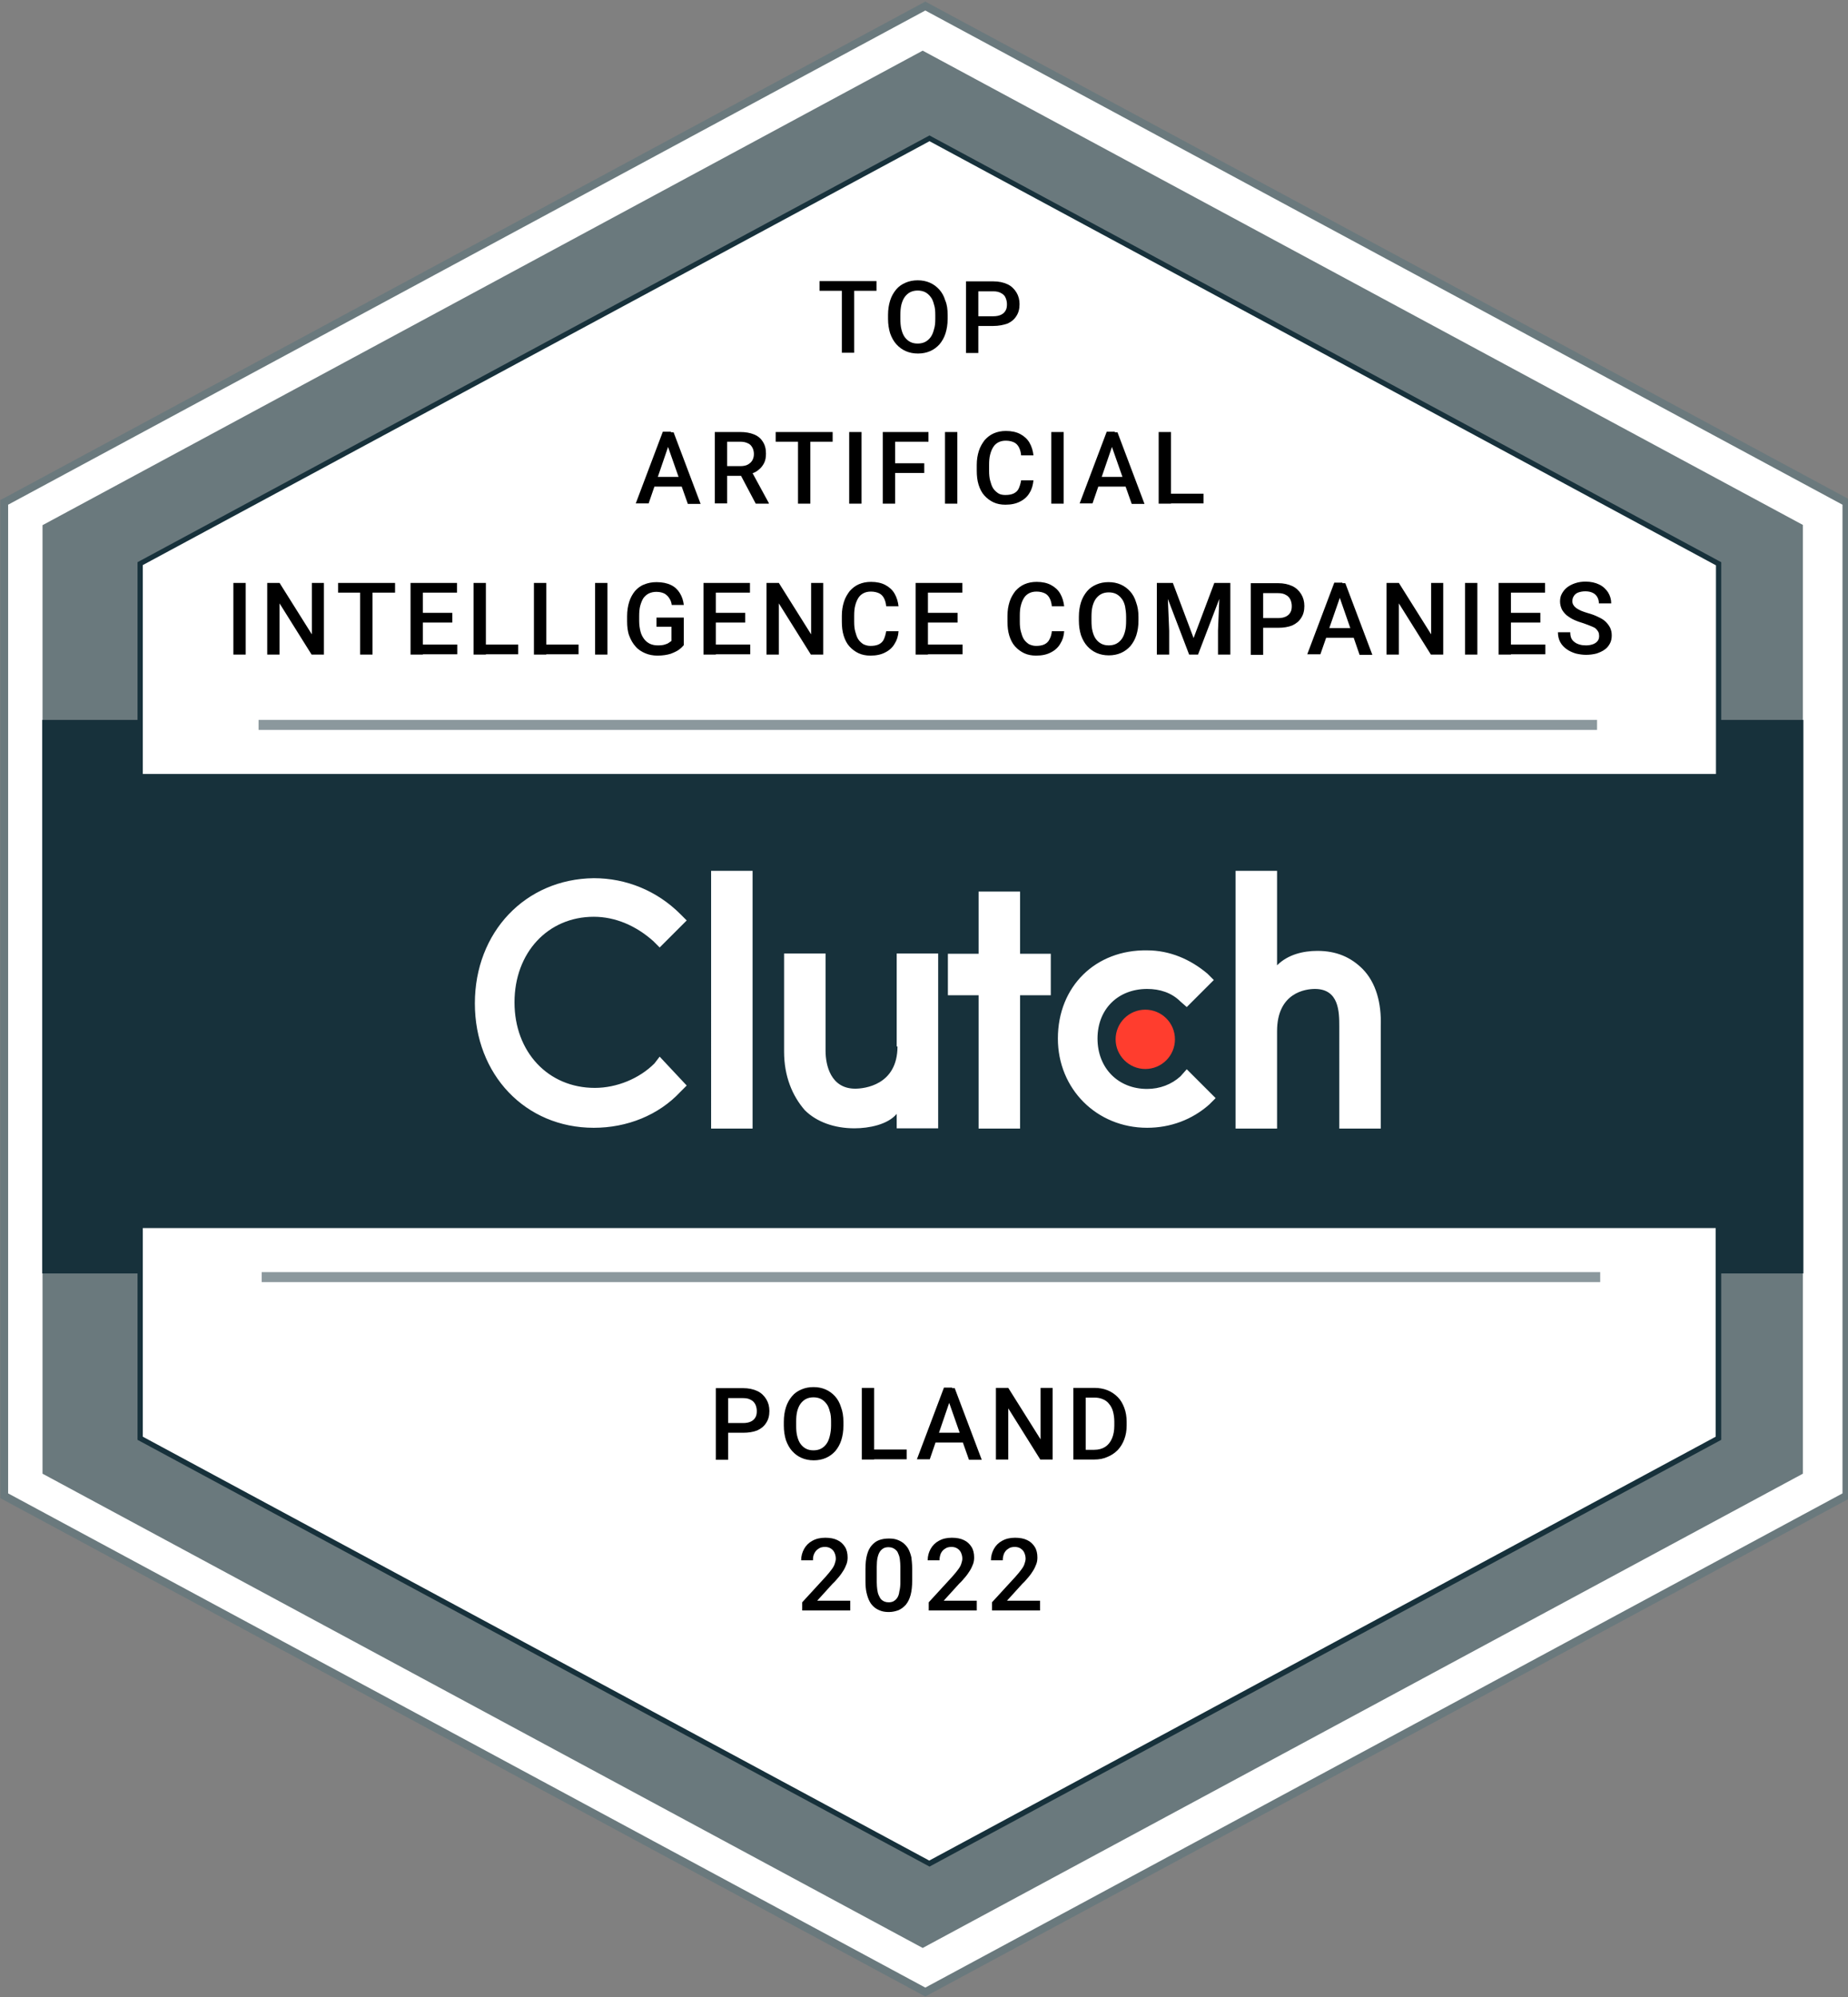
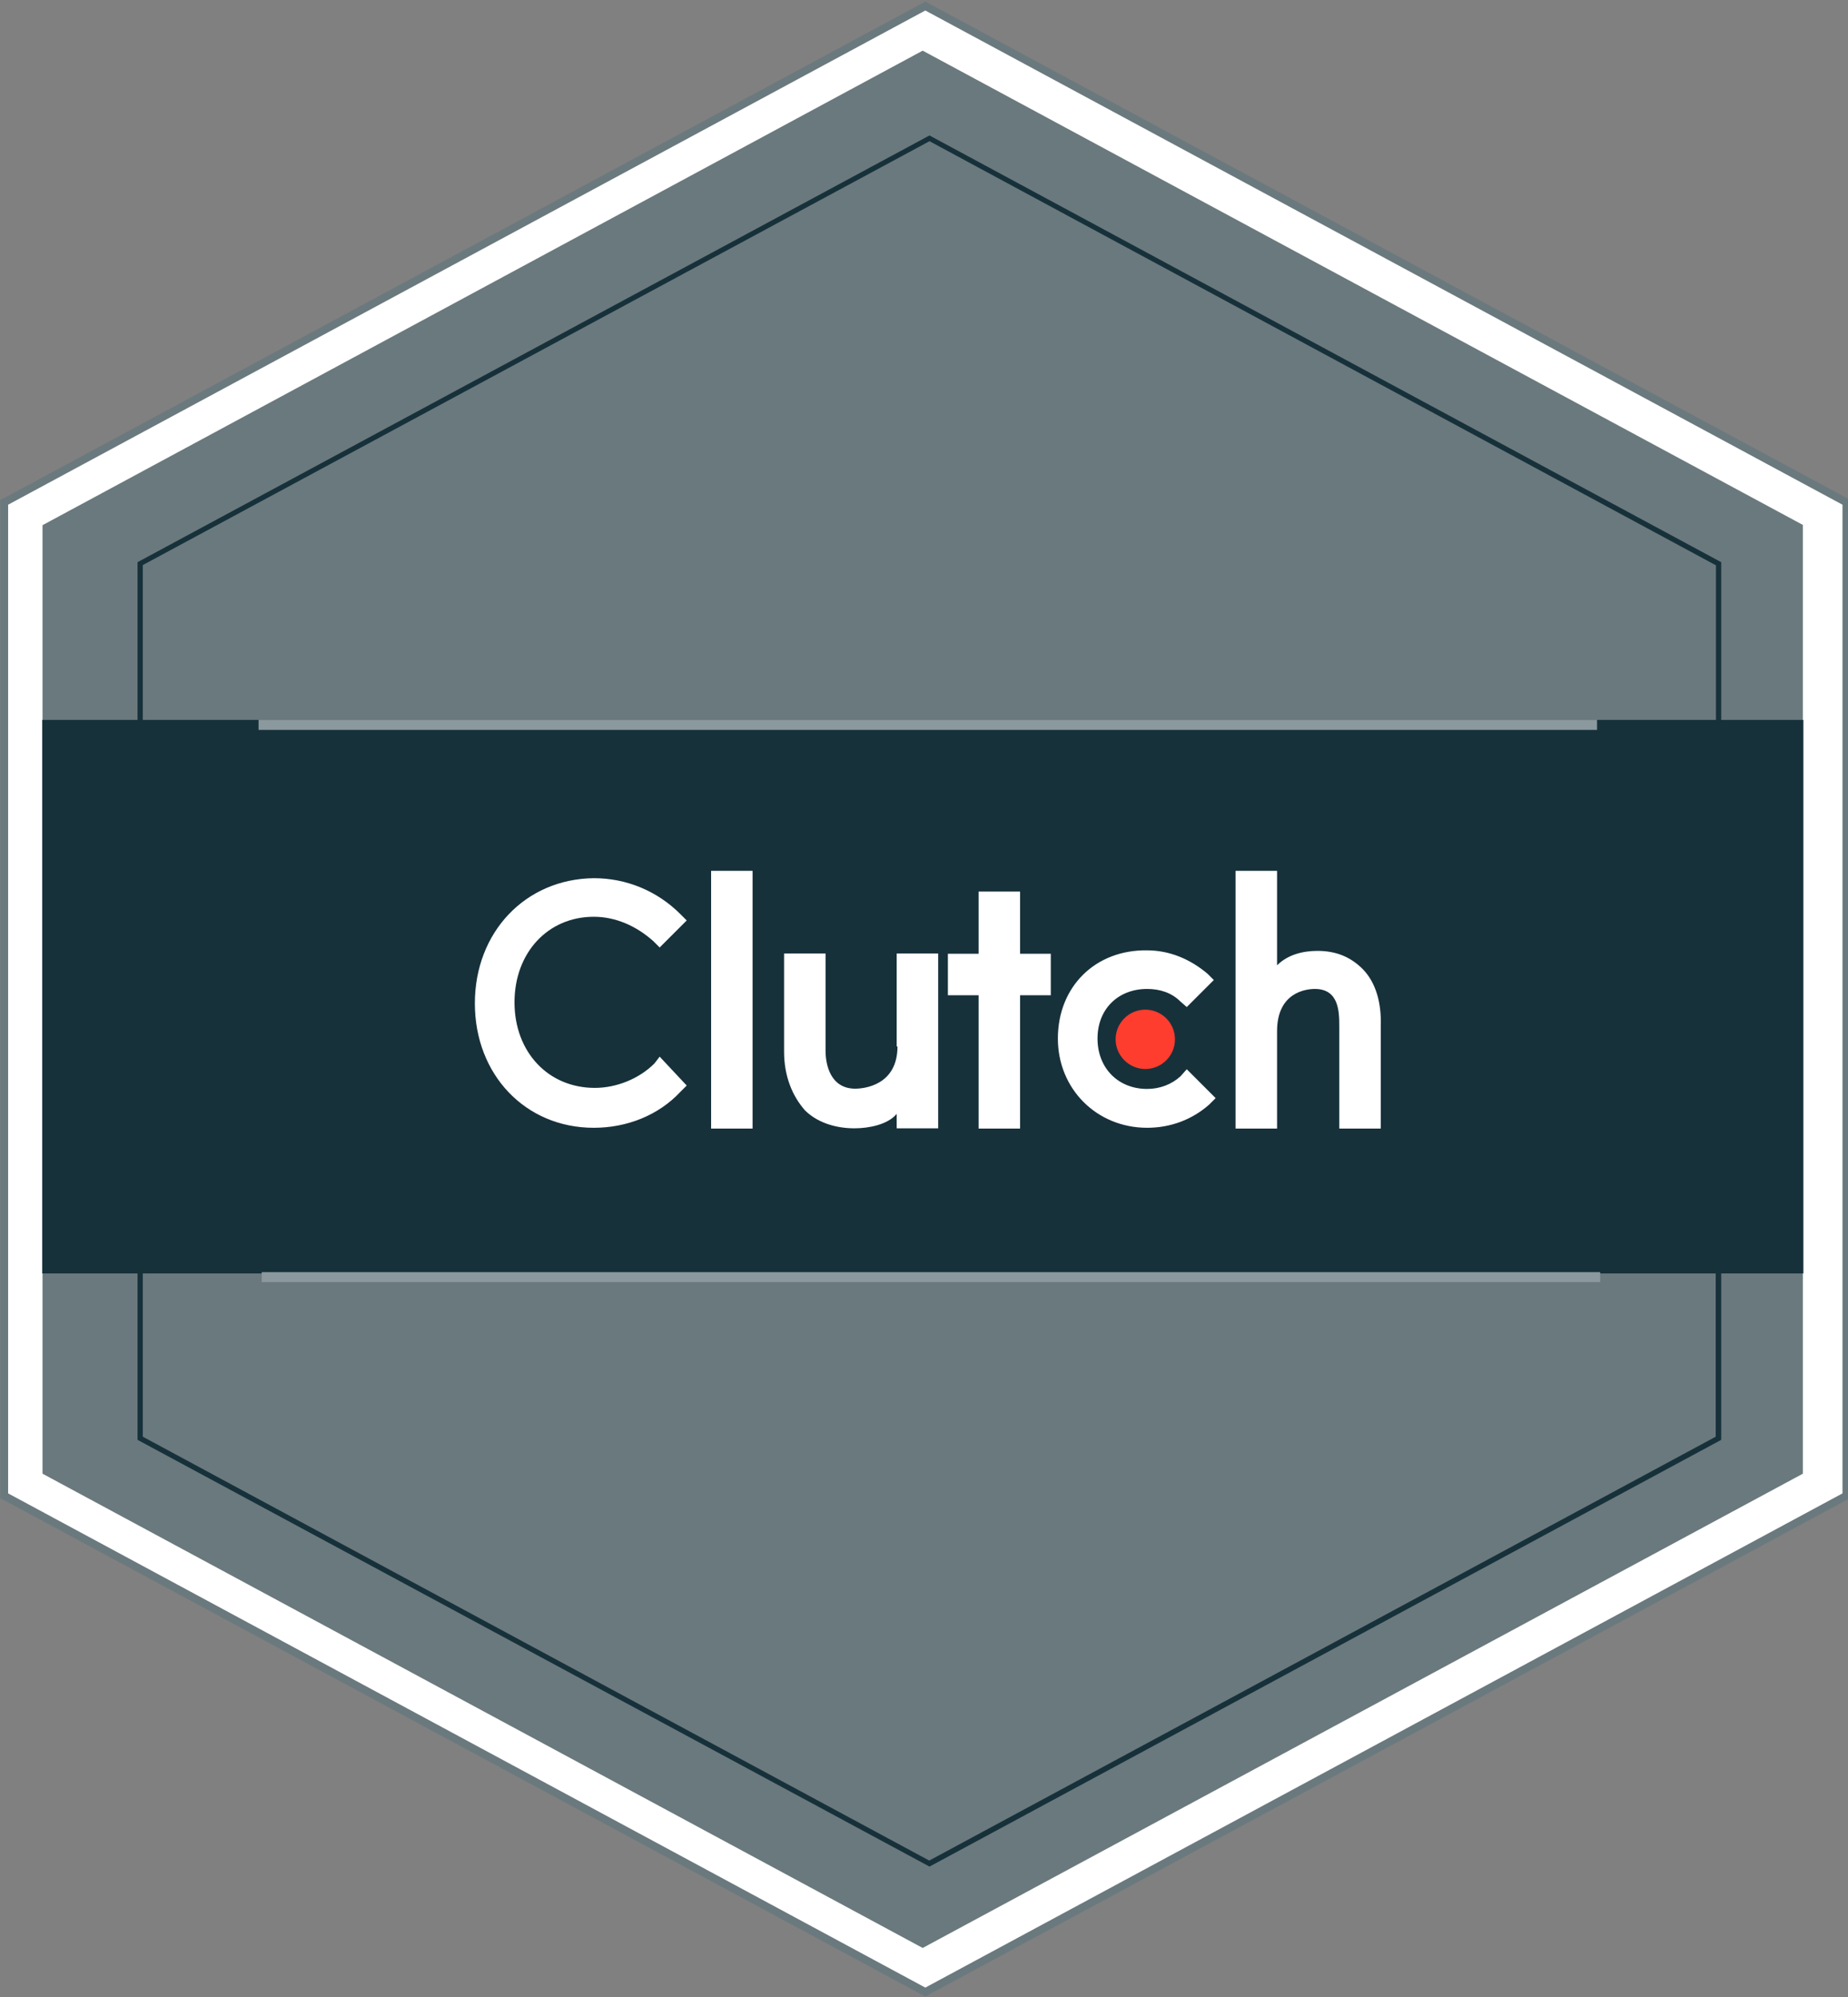
<svg xmlns="http://www.w3.org/2000/svg" xml:space="preserve" id="Layer_1" x="0" y="0" style="enable-background:new 0 0 704 761" version="1.1" viewBox="0 0 704 761">
  <rect x="0" y="0" width="704" height="761" fill="#808080" stroke="none" />
  <style>.st0{fill:#fff}.st1{fill:#6a797d}.st2{fill:#17313b}.st3{fill:#8b989d}</style>
  <path d="m353.2 2.7-.7-.4-.7.4L2.3 191l-.8.4V569.9l.8.4 349.4 188.3.7.4.7-.4 349.4-188.3.8-.4V191.4l-.8-.4L353.2 2.7z" class="st0" />
  <path d="M352.5 760.7.1 570.8V190.5l1.6-.8L352.5.6l352.4 189.9v380.2l-1.6.9-350.8 189.1zM3.1 569l349.4 188.3L701.9 569V192.3L352.5 4 3.1 192.3V569z" class="st1" />
  <path d="M351.5 19.3 686.8 200v361.5L351.5 742.2 16.2 561.5V200.1L351.5 19.3z" class="st1" />
  <path d="M16.1 274.3H687v210.9H16.1z" class="st2" />
-   <path d="m354.5 53-.5-.3-.5.3L54 214.5l-.5.3V296h601.2V214.8l-.5-.3L354.5 53z" class="st0" />
  <path d="M655.7 296.9H52.4v-82.7l1.1-.6 300.6-162 .9.5 300.7 162.1v82.7zm-601.3-2h599.3v-79.5L354.1 53.8 54.4 215.3v79.6z" class="st2" />
  <path d="M98.5 274.3h509.9v3.8H98.5z" class="st3" />
-   <path d="m353.6 709.8.5.3.5-.3 299.6-161.5.5-.3V466.8H53.4V548l.5.3 299.7 161.5z" class="st0" />
  <path d="M354.1 711.2 52.4 548.6v-82.7h603.3v82.7l-1.1.6-300.5 162zM54.4 547.4 354 708.9l299.6-161.5v-79.5H54.4v79.5z" class="st2" />
  <path d="M99.7 484.7h509.9v3.8H99.7z" class="st3" />
  <path d="M519.1 369.2c-4.5-4.5-10-6.9-17.2-6.9-5.5 0-11.3 1.4-15.4 5.5v-36h-15.8V430h15.8v-37.1c0-14.8 11-16.1 14.4-16.1 9.3 0 9.3 8.9 9.3 14.4V430H526v-39.1c.3-8.7-1.8-16.5-6.9-21.7zM449.7 410.1c-3.4 3.1-7.9 4.8-12.7 4.8-11 0-18.9-7.9-18.9-19.2 0-11.3 7.9-18.9 18.9-18.9 4.8 0 9.3 1.4 12.7 4.8l2.4 2.1 10.3-10.3-2.4-2.4c-6.5-5.5-14.4-8.9-23-8.9-19.6-.3-34 13.7-34 33.6 0 19.2 14.8 34 34 34 8.9 0 17.2-3.1 23.7-8.9l2.4-2.4-11-11-2.4 2.7zM388.6 339.7h-15.8v23.7h-11.7v15.8h11.7V430h15.8v-50.8h11.7v-15.8h-11.7v-23.7zM341.9 398.7c0 14.8-12.7 16.1-16.1 16.1-9.3 0-11.3-8.9-11.3-14.4v-37.1h-15.8v37.4c0 9.3 3.1 16.8 7.9 22.3 4.5 4.5 11.3 6.9 18.9 6.9 5.5 0 12.7-1.4 16.1-5.5v5.5h15.8v-66.6h-15.8v35.4h.3zM286.7 331.8h-15.8V430h15.8v-98.2zM249.3 405.2c-5.8 5.8-14.4 9.3-22.7 9.3-17.8 0-30.6-13.7-30.6-32.6s12.7-32.6 30.2-32.6c8.2 0 16.1 3.4 22.7 9.3l2.4 2.4 10.3-10.3-2.4-2.4c-8.9-8.9-20.6-13.7-33-13.7-26.1.3-45.3 20.6-45.3 47.7s19.2 47.4 45.3 47.4c12.7 0 24.7-4.8 33-13.7l2.4-2.4-10.3-11-2 2.6z" class="st0" />
  <path d="M436.3 407.3c6.3 0 11.3-5.1 11.3-11.3 0-6.3-5.1-11.3-11.3-11.3-6.3 0-11.3 5.1-11.3 11.3 0 6.2 5.1 11.3 11.3 11.3z" style="fill:#ff3d2e" />
-   <path d="M288.5 530c-1.5-.7-3.3-1.1-5.4-1.1h-10.4v27.3h4.7v-10.3h5.7c2.1 0 3.9-.3 5.4-.9 1.5-.7 2.6-1.6 3.4-2.9.8-1.2 1.2-2.7 1.2-4.5 0-1.7-.4-3.2-1.2-4.5s-1.9-2.4-3.4-3.1zm-.7 10c-.4.7-.9 1.2-1.7 1.6-.8.4-1.8.6-3 .6h-5.7v-9.5h5.7c1.2 0 2.2.2 3 .7.8.4 1.3 1 1.7 1.8.3.7.5 1.5.5 2.4s-.1 1.7-.5 2.4zM310 556.4c1.7 0 3.2-.3 4.6-.9 1.4-.6 2.6-1.5 3.6-2.6 1-1.2 1.8-2.6 2.3-4.2s.8-3.4.8-5.5v-1.5c0-2.1-.3-3.9-.9-5.5-.5-1.7-1.3-3.1-2.3-4.2s-2.2-2-3.6-2.6c-1.4-.6-2.9-.9-4.6-.9s-3.2.3-4.6.9c-1.4.6-2.6 1.4-3.6 2.6s-1.8 2.6-2.3 4.2-.8 3.4-.8 5.5v1.5c0 2 .3 3.9.8 5.5.6 1.7 1.4 3.1 2.4 4.2s2.2 2 3.6 2.6c1.4.6 2.9.9 4.6.9zm-6.3-9.2c-.3-1.1-.4-2.5-.4-4v-1.5c0-1.5.1-2.8.4-4 .3-1.1.7-2.1 1.3-2.9.6-.8 1.3-1.4 2.1-1.8.8-.4 1.8-.6 2.8-.6s2 .2 2.8.6c.8.4 1.5 1 2.1 1.8.6.7 1 1.7 1.3 2.9.4 1.1.5 2.5.5 4v1.5c0 1.5-.2 2.8-.5 4s-.7 2.2-1.3 3c-.6.8-1.3 1.4-2.1 1.8-.8.4-1.8.6-2.8.6-1.1 0-2-.2-2.8-.6-.8-.4-1.5-1-2.1-1.8s-1-1.8-1.3-3zM333 556h12.4v-3.7H333v-23.5h-4.7v27.3h4.7zM362.7 528.9v-.2h-3.1L349.3 556h4.9l2.2-6.4h10.4l2.3 6.5v.1h4.9l-10.3-27.3h-1zm-5 17 3.9-11.4 4 11.4h-7.9zM396.4 548.4l-12.3-19.6h-4.7v27.3h4.7v-19.5l12.2 19.5h4.7v-27.3h-4.6zM425.8 532.3c-1.1-1.1-2.4-2-3.9-2.6-1.5-.6-3.2-.9-5-.9h-8v27.3h7.9c1.9 0 3.6-.3 5.1-1 1.5-.6 2.8-1.5 3.9-2.6 1.1-1.2 1.9-2.5 2.5-4.1.6-1.6.9-3.3.9-5.3v-1.4c0-1.9-.3-3.7-.9-5.3-.6-1.6-1.4-3-2.5-4.1zm-1.3 10.9c0 1.9-.3 3.5-.9 4.9-.6 1.4-1.5 2.5-2.6 3.2-1.1.7-2.5 1.1-4.2 1.1h-3.2v-19.9h3.3c1.2 0 2.3.2 3.2.6 1 .4 1.8 1 2.4 1.8.7.8 1.2 1.8 1.5 2.9.3 1.1.5 2.4.5 3.9v1.5zM317.2 603.4c.9-.8 1.6-1.7 2.3-2.5s1.3-1.7 1.8-2.5.9-1.7 1.2-2.5.4-1.7.4-2.5c0-1.5-.3-2.9-1-4s-1.6-2-2.9-2.6c-1.2-.6-2.8-.9-4.6-.9-2 0-3.6.4-5 1.2-1.3.7-2.4 1.8-3.1 3.1s-1.1 2.7-1.1 4.3h4.5c0-1 .1-1.8.5-2.6s.9-1.4 1.6-1.8c.6-.5 1.5-.7 2.5-.7.8 0 1.6.2 2.2.6.6.4 1.1.9 1.4 1.6s.5 1.4.5 2.3c0 .6-.2 1.3-.4 1.9-.2.7-.6 1.4-1.2 2.2-.6.8-1.3 1.7-2.3 2.8l-8.9 9.7v3.1h18.3v-3.7h-12.6l5.9-6.5zM346 590.1c-.5-.9-1.2-1.6-1.9-2.2-.8-.6-1.6-1-2.5-1.3-.9-.3-1.9-.4-3-.4-1.4 0-2.6.2-3.7.6s-2 1.1-2.8 2c-.8.9-1.4 2.1-1.8 3.6-.4 1.4-.6 3.3-.6 5.4v4.5c0 1.7.1 3.2.4 4.5.3 1.3.7 2.5 1.2 3.4.5 1 1.2 1.7 1.9 2.3.8.6 1.6 1 2.5 1.3.9.3 1.9.4 3 .4 1.3 0 2.5-.3 3.6-.7 1.1-.5 2-1.2 2.8-2.1.8-1 1.4-2.2 1.8-3.7.4-1.5.6-3.4.6-5.5v-4.5c0-1.8-.2-3.3-.3-4.3-.3-1.3-.7-2.4-1.2-3.3zm-3 12.6c0 1.4-.1 2.6-.4 3.7-.1 1-.4 1.8-.8 2.4-.4.6-.9 1-1.4 1.3-.6.3-1.2.4-1.9.4-.6 0-1.1-.1-1.6-.3-.4-.2-.8-.4-1.2-.8-.4-.4-.6-.9-.9-1.5-.3-.6-.5-1.4-.6-2.2-.1-.8-.2-1.8-.2-2.9V597c0-1.4.1-2.6.3-3.5.2-.9.5-1.7.9-2.3.4-.6.9-1 1.4-1.3.6-.3 1.2-.4 1.9-.4.6 0 1.1.1 1.6.3.4.2.8.4 1.2.8.4.3.7.8.9 1.4.3.6.5 1.3.6 2.1.1.9.2 1.8.2 2.9v5.7zM365.4 603.4c.9-.8 1.6-1.7 2.3-2.5s1.3-1.7 1.8-2.5.9-1.7 1.2-2.5.4-1.7.4-2.5c0-1.5-.3-2.9-1-4s-1.6-2-2.9-2.6c-1.2-.6-2.8-.9-4.6-.9-2 0-3.6.4-5 1.2-1.3.7-2.4 1.8-3.1 3.1s-1.1 2.7-1.1 4.3h4.5c0-1 .2-1.8.5-2.6.4-.8.9-1.4 1.6-1.8.6-.5 1.5-.7 2.5-.7.8 0 1.6.2 2.2.6.6.4 1.1.9 1.4 1.6s.5 1.4.5 2.3c0 .6-.2 1.3-.4 1.9-.2.7-.6 1.4-1.2 2.2-.6.8-1.3 1.7-2.3 2.8l-8.9 9.7v3.1h18.3v-3.7h-12.6l5.9-6.5zM389.5 603.4c.9-.8 1.6-1.7 2.3-2.5.7-.8 1.3-1.7 1.8-2.5s.9-1.7 1.2-2.5.4-1.7.4-2.5c0-1.5-.3-2.9-1-4s-1.6-2-2.9-2.6c-1.2-.6-2.8-.9-4.6-.9-2 0-3.6.4-5 1.2-1.3.7-2.4 1.8-3.1 3.1s-1.1 2.7-1.1 4.3h4.5c0-1 .2-1.8.5-2.6.4-.8.9-1.4 1.6-1.8.6-.5 1.5-.7 2.5-.7.8 0 1.6.2 2.2.6.6.4 1.1.9 1.4 1.6s.5 1.4.5 2.3c0 .6-.2 1.3-.4 1.9-.2.7-.6 1.4-1.2 2.2s-1.3 1.7-2.3 2.8l-8.9 9.7v3.1h18.3v-3.7h-12.6l5.9-6.5zM320.7 134.4h4.7v-23.6h8.5v-3.7h-21.7v3.7h8.5zM341.5 131.2c1 1.1 2.2 2 3.6 2.6 1.4.6 2.9.9 4.6.9s3.2-.3 4.6-.9c1.4-.6 2.6-1.5 3.6-2.6 1-1.2 1.8-2.6 2.3-4.2s.8-3.4.8-5.5V120c0-2.1-.2-3.9-.9-5.5-.5-1.7-1.3-3.1-2.3-4.2-1-1.1-2.2-2-3.6-2.6-1.4-.6-2.9-.9-4.6-.9s-3.2.3-4.6.9c-1.4.6-2.6 1.4-3.6 2.6s-1.8 2.6-2.3 4.2-.8 3.4-.8 5.5v1.5c0 2 .3 3.9.8 5.5.6 1.7 1.4 3.1 2.4 4.2zM343 120c0-1.5.1-2.8.4-4 .3-1.1.7-2.1 1.3-2.9.6-.8 1.3-1.4 2.1-1.8s1.8-.6 2.8-.6 2 .2 2.8.6 1.5 1 2.1 1.8c.6.7 1 1.7 1.3 2.9.4 1.1.5 2.5.5 4v1.5c0 1.5-.1 2.8-.5 4-.3 1.2-.7 2.2-1.3 3-.6.8-1.3 1.4-2.1 1.8-.8.4-1.8.6-2.8.6-1.1 0-2-.2-2.8-.6-.8-.4-1.5-1-2.1-1.8-.6-.8-1-1.8-1.3-3-.3-1.1-.4-2.5-.4-4V120zM372.7 124.2h5.7c2.1 0 3.9-.4 5.4-.9 1.5-.7 2.6-1.6 3.4-2.9.8-1.2 1.2-2.7 1.2-4.5 0-1.7-.4-3.2-1.2-4.5-.8-1.3-1.9-2.4-3.4-3.1s-3.3-1.1-5.4-1.1H368v27.3h4.7v-10.3zm0-13.2h5.7c1.2 0 2.2.2 3 .7.8.4 1.4 1 1.7 1.8.3.7.5 1.5.5 2.4 0 .9-.1 1.7-.5 2.4s-.9 1.2-1.7 1.6c-.8.4-1.8.6-3 .6h-5.7V111zM255.6 164.7v-.2h-3.1l-10.3 27.3h4.9l2.2-6.4h10.4l2.3 6.5v.1h4.9l-10.3-27.3h-1zm-5 17 3.9-11.4 4 11.4h-7.9zM277 181.3h5.3l5.6 10.6h5v-.2l-6.2-11.4c.9-.3 1.6-.7 2.3-1.3.9-.7 1.6-1.6 2.1-2.6s.7-2.2.7-3.6c0-1.8-.4-3.3-1.2-4.5-.8-1.3-1.9-2.2-3.4-2.8s-3.2-.9-5.3-.9h-9.6v27.2h4.7v-10.5zm0-13h5c1.2 0 2.1.2 2.9.6.8.3 1.3.9 1.7 1.6.4.7.6 1.6.6 2.5 0 .9-.2 1.7-.6 2.4s-1 1.2-1.7 1.6c-.7.4-1.7.6-2.8.6H277v-9.3zM304 191.9h4.7v-23.6h8.5v-3.7h-21.7v3.7h8.5zM323.5 164.6h4.7v27.3h-4.7zM341 180.2h11.1v-3.7H341v-8.2h12.7v-3.7h-17.4v27.3h4.7zM360 164.6h4.7v27.3H360zM383 192.3c2.2 0 4.1-.4 5.6-1.2 1.6-.8 2.8-1.9 3.6-3.3.9-1.4 1.3-3 1.5-4.8H389c-.2 1.2-.5 2.2-.9 3.1-.4.9-1.1 1.5-1.9 1.9-.8.4-1.9.6-3.2.6-1.1 0-2.1-.2-2.8-.7-.7-.5-1.4-1.1-1.9-1.9s-.8-1.8-1.1-2.9c-.3-1.1-.4-2.3-.4-3.7v-2.3c0-1.5.1-2.8.4-3.9.3-1.2.7-2.1 1.2-2.9s1.2-1.4 2-1.8c.8-.4 1.7-.6 2.8-.6 1.3 0 2.4.3 3.2.7.8.4 1.4 1.1 1.8 1.9.4.8.7 1.8.8 3h4.7c-.2-1.8-.7-3.4-1.5-4.8s-2-2.5-3.5-3.3-3.3-1.2-5.5-1.2c-1.7 0-3.2.3-4.6.9-1.4.6-2.5 1.5-3.5 2.6-.9 1.2-1.7 2.5-2.2 4.1-.5 1.6-.8 3.3-.8 5.3v2.3c0 1.9.2 3.7.7 5.3.5 1.6 1.2 3 2.2 4.1 1 1.1 2.2 2 3.5 2.6 1.3.6 2.8.9 4.5.9zM400.5 164.6h4.7v27.3h-4.7zM424.7 164.7v-.2h-3.1l-10.3 27.3h4.9l2.2-6.4h10.4l2.3 6.5v.1h4.9l-10.3-27.3h-1zm-5 17 3.9-11.4 4 11.4h-7.9zM446.1 191.8h12.4v-3.7h-12.4v-23.5h-4.7v27.3h4.7zM88.9 222.1h4.7v27.3h-4.7zM118.8 241.7l-12.3-19.6h-4.7v27.3h4.7v-19.5l12.2 19.5h4.7v-27.3h-4.6zM137.2 222.1h-8.4v3.7h8.4v23.6h4.7v-23.6h8.6v-3.7h-8.6zM161.1 237.2h11.2v-3.7h-11.2v-7.7h13v-3.7h-17.7v27.3h4.7v-.1h13.1v-3.7h-13.1zM185.1 222.1h-4.7v27.3h4.7v-.1h12.3v-3.7h-12.3zM208.1 222.1h-4.7v27.3h4.7v-.1h12.3v-3.7h-12.3zM226.7 222.1h4.7v27.3h-4.7zM243.9 230.8c.3-1.1.7-2.1 1.2-2.9.6-.8 1.3-1.4 2.1-1.8.9-.4 1.8-.6 2.9-.6 1.3 0 2.3.3 3.1.7.8.5 1.4 1.1 1.8 1.8.5.7.8 1.6.9 2.5h4.6c-.2-1.7-.7-3.2-1.5-4.5-.8-1.3-1.9-2.4-3.4-3.1-1.4-.7-3.3-1.1-5.5-1.1-1.7 0-3.3.3-4.7.9-1.4.5-2.5 1.4-3.5 2.5-.9 1.1-1.7 2.5-2.2 4.1-.5 1.6-.8 3.4-.8 5.5v1.9c0 2 .2 3.9.8 5.5.6 1.6 1.4 3 2.4 4.1 1 1.2 2.3 2 3.7 2.6 1.4.6 3 .9 4.7.9 2 0 3.7-.3 5-.7 1.3-.5 2.4-1 3.2-1.6.8-.6 1.4-1.2 1.8-1.7v-10.5h-10.4v3.5h5.7v5.4c-.3.2-.6.4-1 .7-.4.3-.9.5-1.6.7-.6.2-1.5.3-2.6.3s-2.1-.2-3-.6c-.8-.4-1.6-1-2.2-1.8-.6-.8-1.1-1.7-1.4-2.9-.3-1.2-.5-2.5-.5-4v-1.9c0-1.4.1-2.8.4-3.9zM272.7 249.3h13.1v-3.7h-13.1v-8.4h11.2v-3.7h-11.2v-7.7h13v-3.7H268v27.3h4.7zM313.6 249.4v-27.3H309v19.6l-12.3-19.6H292v27.3h4.7v-19.5l12.2 19.5zM337.2 248.6c1.6-.8 2.8-1.9 3.6-3.3.9-1.4 1.4-3 1.5-4.8h-4.7c-.2 1.2-.5 2.2-.9 3.1s-1.1 1.5-1.9 1.9c-.8.4-1.9.6-3.2.6-1.1 0-2-.3-2.8-.7-.7-.5-1.4-1.1-1.9-1.9s-.8-1.8-1.1-2.9c-.3-1.1-.4-2.3-.4-3.7v-2.3c0-1.5.1-2.8.4-3.9.3-1.2.7-2.1 1.2-2.9s1.2-1.4 2-1.8c.8-.4 1.7-.6 2.8-.6 1.3 0 2.4.3 3.2.7.8.4 1.4 1.1 1.8 1.9.4.8.7 1.8.8 3h4.7c-.2-1.8-.7-3.4-1.5-4.8s-2-2.5-3.5-3.3-3.3-1.2-5.5-1.2c-1.7 0-3.2.3-4.6.9-1.4.6-2.5 1.5-3.5 2.6-.9 1.2-1.7 2.5-2.2 4.1-.5 1.6-.8 3.3-.8 5.3v2.3c0 1.9.2 3.7.7 5.3.5 1.6 1.2 3 2.2 4.1 1 1.1 2.2 2 3.5 2.6 1.3.6 2.8.9 4.5.9 2.2 0 4.1-.4 5.6-1.2zM353.5 249.3h13.2v-3.7h-13.2v-8.4h11.3v-3.7h-11.3v-7.7h13.1v-3.7h-17.8v27.3h4.7zM388.9 230.7c.3-1.2.7-2.1 1.2-2.9s1.2-1.4 2-1.8c.8-.4 1.7-.6 2.8-.6 1.3 0 2.4.3 3.2.7.8.4 1.4 1.1 1.8 1.9.4.8.7 1.8.8 3h4.7c-.2-1.8-.7-3.4-1.5-4.8s-2-2.5-3.5-3.3-3.3-1.2-5.5-1.2c-1.7 0-3.2.3-4.6.9-1.4.6-2.5 1.5-3.5 2.6-.9 1.2-1.7 2.5-2.2 4.1-.5 1.6-.8 3.3-.8 5.3v2.3c0 1.9.2 3.7.7 5.3.5 1.6 1.2 3 2.2 4.1 1 1.1 2.2 2 3.5 2.6 1.3.6 2.8.9 4.5.9 2.2 0 4.1-.4 5.6-1.2 1.6-.8 2.8-1.9 3.6-3.3.9-1.4 1.4-3 1.5-4.8h-4.7c-.1 1.2-.4 2.2-.9 3.1-.4.9-1.1 1.5-1.9 1.9-.8.4-1.9.6-3.2.6-1.1 0-2-.3-2.8-.7-.7-.5-1.4-1.1-1.9-1.9s-.8-1.8-1.1-2.9c-.3-1.1-.4-2.3-.4-3.7v-2.3c0-1.5.1-2.8.4-3.9zM430.5 225.3c-1-1.1-2.2-2-3.6-2.6-1.4-.6-2.9-.9-4.6-.9s-3.2.3-4.6.9c-1.4.6-2.6 1.4-3.6 2.6s-1.8 2.6-2.3 4.2c-.5 1.6-.8 3.4-.8 5.5v1.5c0 2 .3 3.9.8 5.5.6 1.7 1.4 3.1 2.4 4.2s2.2 2 3.6 2.6c1.4.6 2.9.9 4.6.9s3.2-.3 4.6-.9c1.4-.6 2.6-1.5 3.6-2.6 1-1.2 1.8-2.6 2.3-4.2.5-1.6.8-3.4.8-5.5V235c0-2.1-.3-3.9-.9-5.5-.5-1.7-1.3-3.1-2.3-4.2zm-1.5 11.2c0 1.5-.1 2.9-.4 4-.3 1.2-.7 2.2-1.3 3-.6.8-1.3 1.4-2.1 1.8-.8.4-1.8.6-2.8.6-1.1 0-2-.2-2.8-.6s-1.5-1-2.1-1.8-1-1.8-1.3-3c-.3-1.1-.4-2.5-.4-4V235c0-1.5.1-2.8.4-4 .3-1.1.7-2.1 1.3-2.9.6-.8 1.3-1.4 2.1-1.8s1.8-.6 2.8-.6 2 .2 2.8.6c.8.4 1.5 1 2.1 1.8.6.7 1 1.7 1.3 2.9.2 1.1.4 2.5.4 4v1.5zM464.7 222.1h-2.1l-7.9 21-7.9-21h-6.1v27.3h4.7v-9.1l-.5-12.1 8.1 21.2h3.4l8.1-21.2-.5 12.1v9.1h4.7v-27.3h-1.9zM492.3 223.3c-1.5-.7-3.3-1.1-5.4-1.1h-10.4v27.3h4.7v-10.3h5.7c2.1 0 3.9-.3 5.4-.9 1.5-.7 2.6-1.6 3.4-2.9.8-1.2 1.2-2.7 1.2-4.5 0-1.7-.4-3.2-1.2-4.5-.8-1.3-1.9-2.4-3.4-3.1zm-.7 10c-.4.7-.9 1.2-1.7 1.6-.8.4-1.8.6-3 .6h-5.7V226h5.7c1.2 0 2.2.2 3 .7.8.4 1.3 1 1.7 1.8.3.7.5 1.5.5 2.4 0 .9-.1 1.7-.5 2.4zM511.4 222.2v-.2h-3.1L498 249.3h5l2.2-6.3h10.5l2.2 6.4v.1h4.9l-10.3-27.3h-1.1zm-5 17.1 4-11.5 4 11.5h-8zM545.2 241.7l-12.3-19.6h-4.7v27.3h4.7v-19.5l12.2 19.5h4.7v-27.3h-4.6zM558.1 222.1h4.7v27.3h-4.7zM575.6 237.2h11.2v-3.7h-11.2v-7.7h13v-3.7h-17.7v27.3h4.7v-.1h13.1v-3.7h-13.1zM613.4 239.2c-.4-.8-1-1.6-1.7-2.3s-1.7-1.3-2.8-1.8c-1.2-.6-2.5-1.1-4-1.5-1-.3-1.9-.6-2.6-.9s-1.3-.7-1.8-1c-.5-.4-.9-.8-1.1-1.2-.3-.4-.4-.9-.4-1.4 0-.7.1-1.3.5-1.9.3-.6.9-1.1 1.6-1.4.8-.3 1.7-.5 2.8-.5 1.2 0 2.1.2 2.9.6.8.4 1.3.9 1.7 1.6.4.7.6 1.5.6 2.4h4.7c0-1.5-.4-2.9-1.2-4.2-.8-1.2-1.9-2.3-3.4-3-1.4-.7-3.2-1.1-5.2-1.1-1.4 0-2.7.2-3.9.6-1.2.4-2.2.9-3.1 1.6s-1.5 1.5-2 2.4c-.5.9-.7 1.9-.7 3s.3 2.1.7 3c.5.9 1.1 1.6 1.9 2.3.8.6 1.7 1.2 2.8 1.7s2.3.9 3.6 1.3c1.2.4 2.1.8 2.9 1.1.8.3 1.4.6 1.8 1 .4.4.7.8.9 1.2.2.4.3.9.3 1.5 0 .8-.2 1.4-.5 1.8-.4.6-1 1-1.7 1.3-.8.3-1.7.5-2.8.5-.9 0-1.7-.1-2.4-.3-.7-.2-1.4-.5-1.9-.9-.6-.4-1-.9-1.3-1.5-.3-.7-.4-1.4-.4-2.3h-4.7c0 1.4.3 2.7.9 3.8s1.5 2 2.5 2.7 2.1 1.2 3.4 1.6c1.3.3 2.6.5 3.9.5 1.5 0 2.8-.2 4-.5 1.2-.4 2.3-.9 3.1-1.5.9-.6 1.5-1.4 2-2.3s.7-2 .7-3.1-.2-2-.6-2.9z" />
</svg>